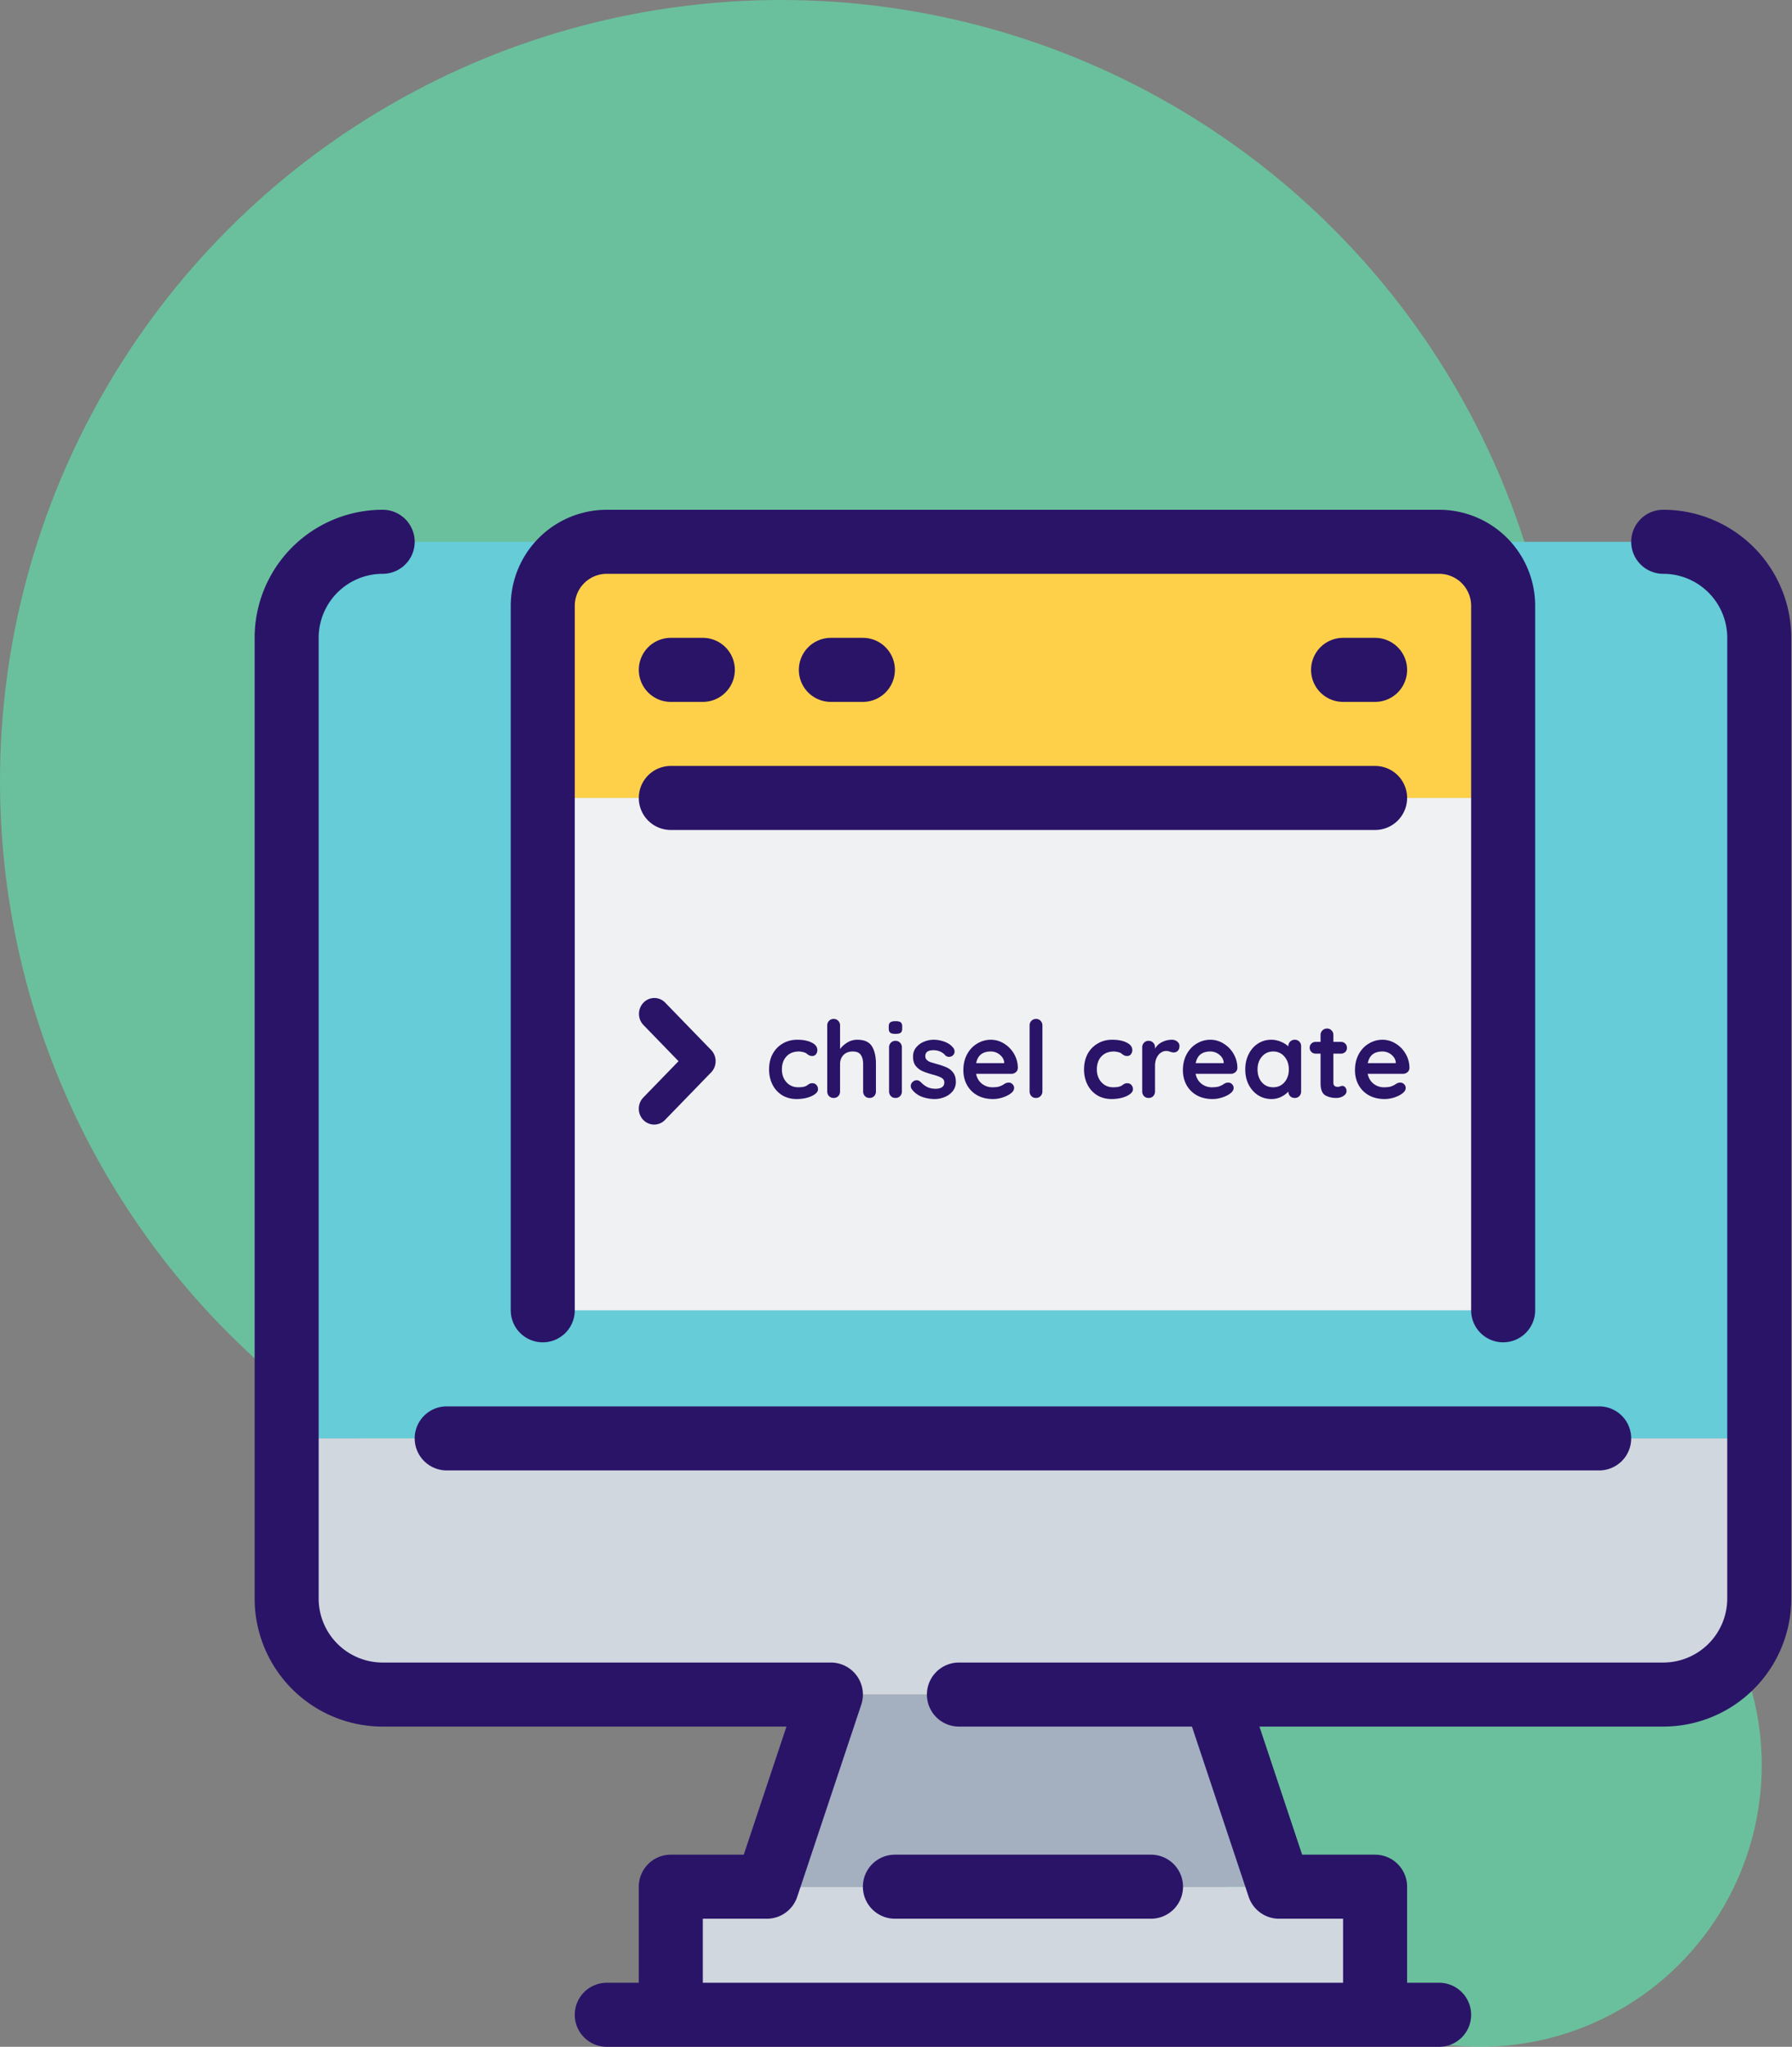
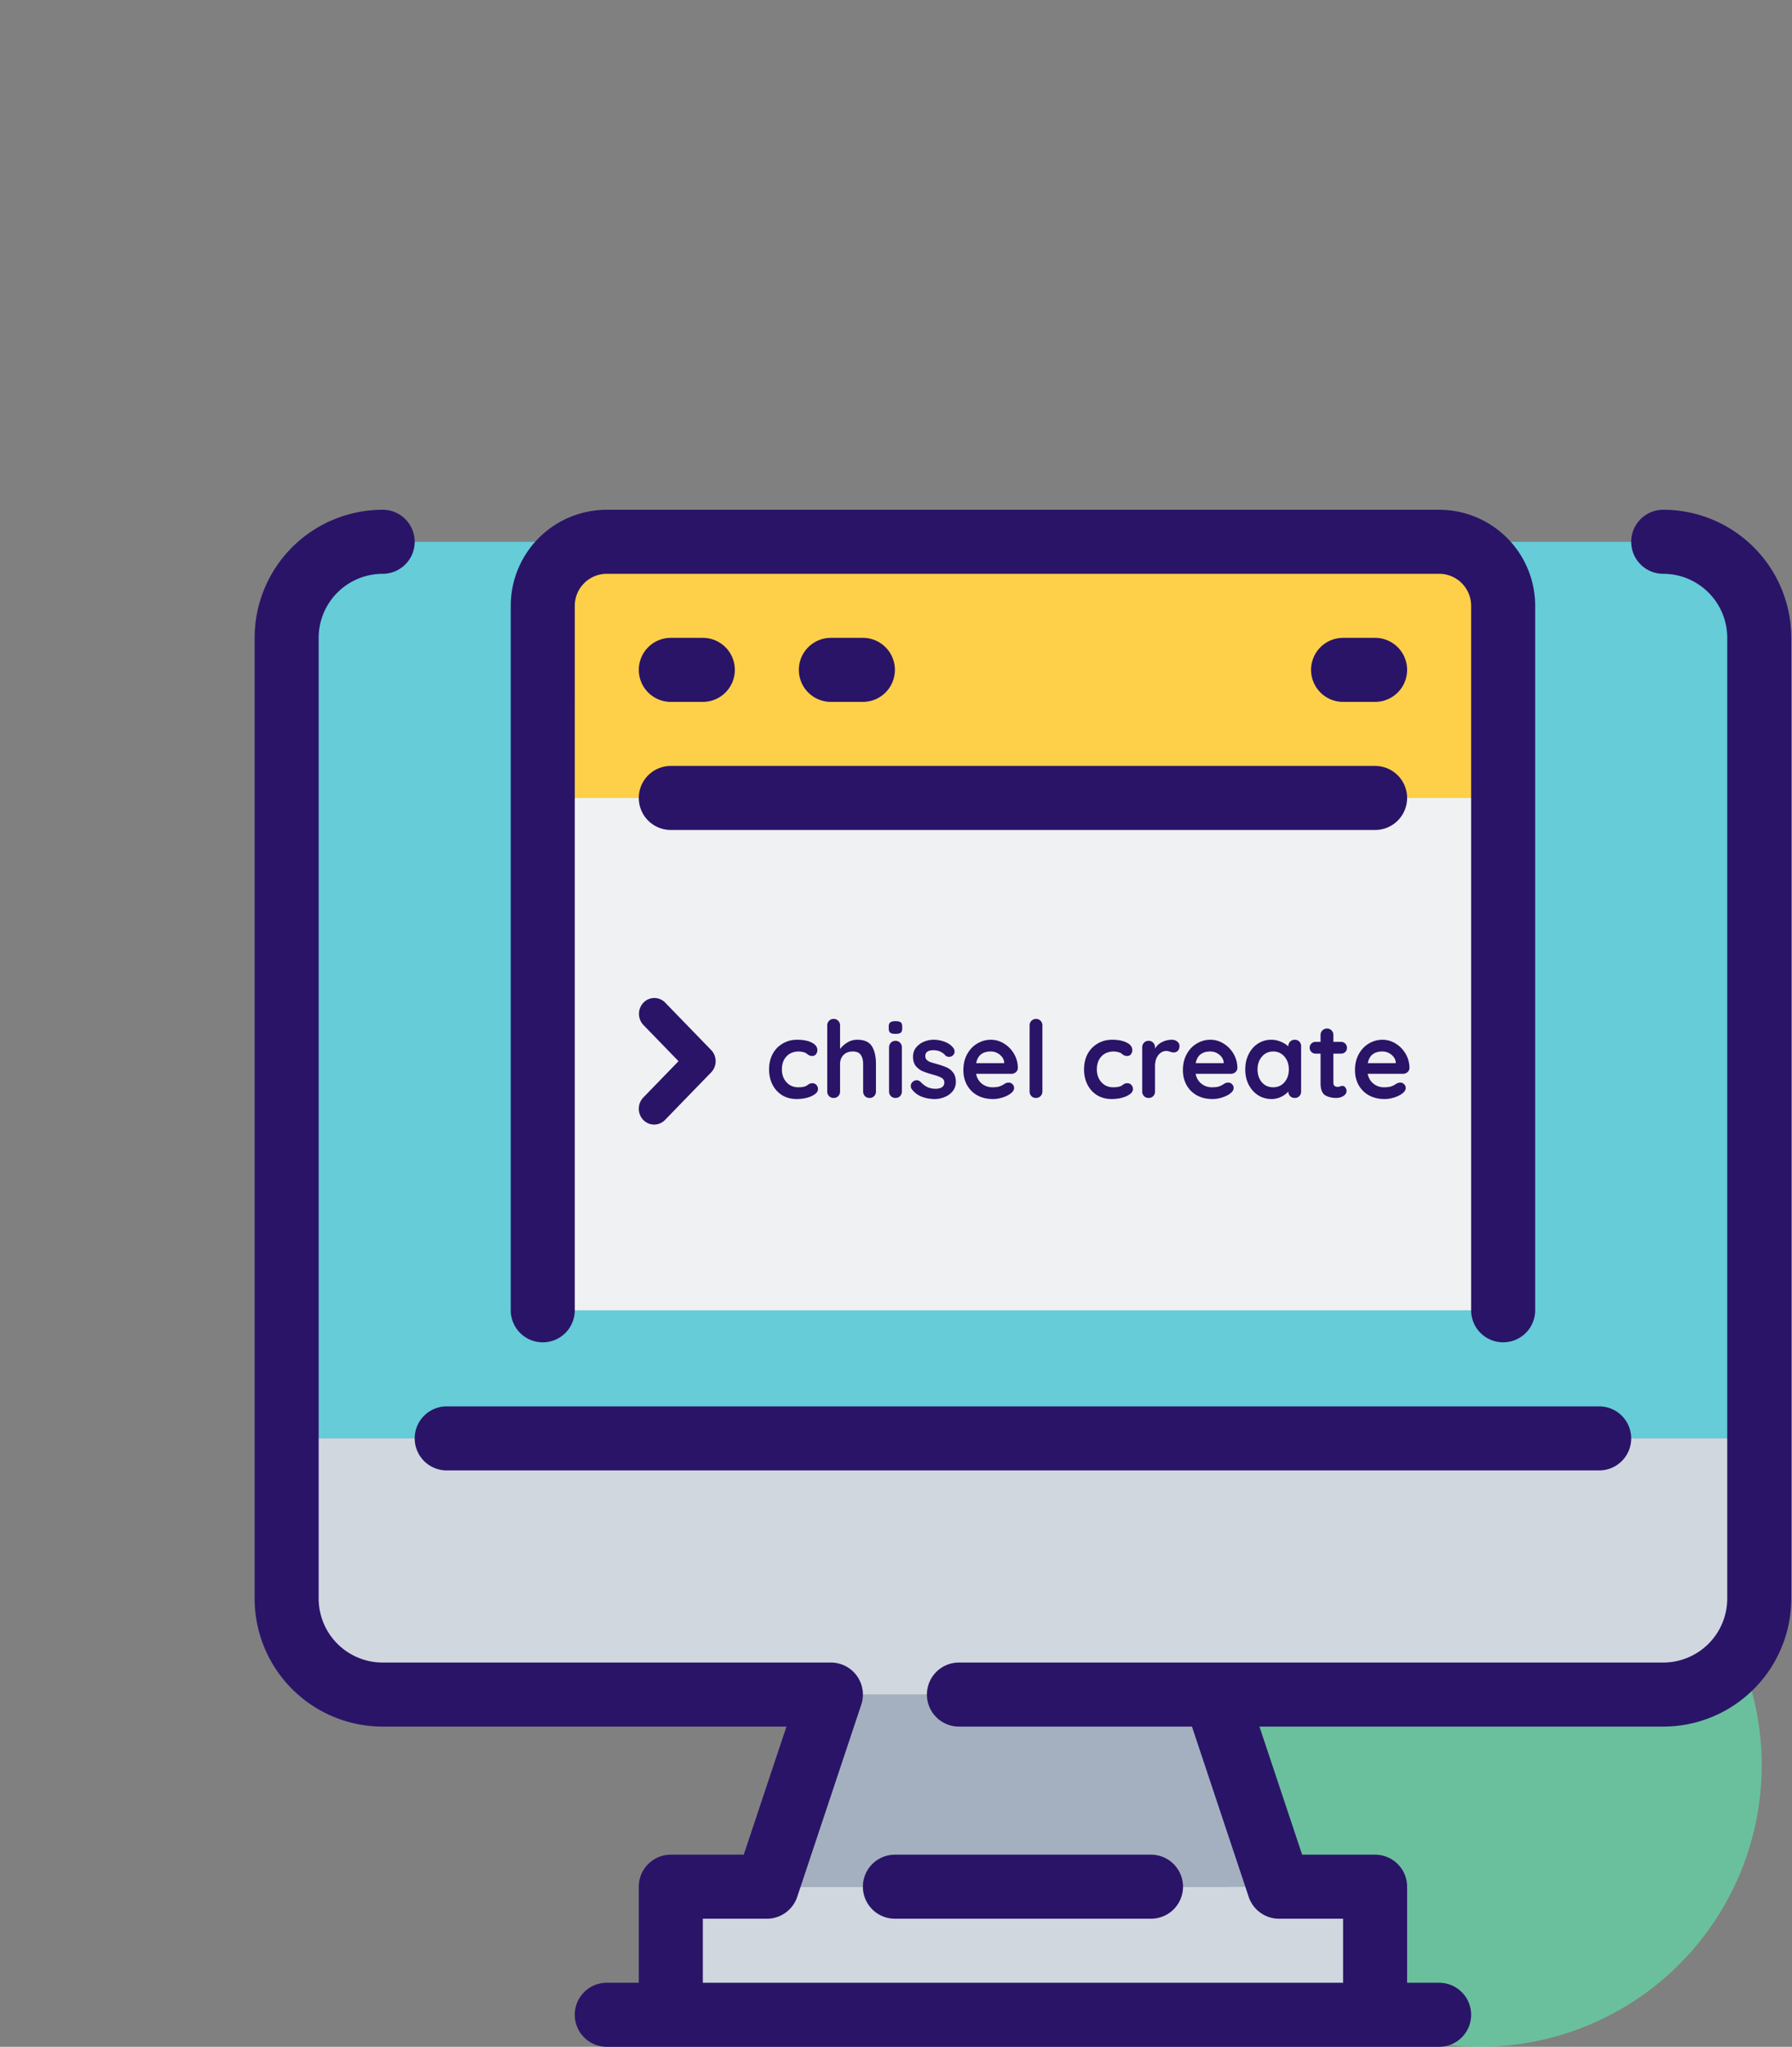
<svg xmlns="http://www.w3.org/2000/svg" width="296" height="338" fill="none">
  <rect width="100%" height="100%" fill="#808080" stroke="none" />
  <g fill="#54ffb9">
-     <circle cx="129" cy="129" r="129" fill-opacity=".5" />
    <circle cx="244.5" cy="291.5" r="46.5" fill-opacity=".5" />
  </g>
  <path d="M227.137 311.56v21.152H110.803V311.56h15.864 84.607 15.863z" fill="#d0d7df" />
  <path d="M200.698 279.833l10.576 31.728h-84.607l10.576-31.728h21.151 42.304z" fill="#a4b0c0" />
  <path d="M290.592 105.332v132.197H47.348V105.332c0-4.208 1.671-8.243 4.646-11.218s7.01-4.646 11.217-4.646h211.517c4.207 0 8.242 1.671 11.217 4.646s4.646 7.01 4.646 11.218z" fill="#65ccd8" />
  <path d="M290.592 237.529v26.44c0 4.207-1.671 8.242-4.646 11.217s-7.01 4.647-11.217 4.647H63.212c-4.207 0-8.242-1.672-11.217-4.647s-4.646-7.01-4.646-11.217v-26.44h243.244z" fill="#d0d7df" />
  <path d="M248.289 131.771H89.651v84.607h158.638v-84.607z" fill="#f0f1f3" />
  <path d="M248.289 100.044v31.727H89.651v-31.727a10.61 10.61 0 0 1 3.107-7.469c1.981-1.981 4.667-3.099 7.469-3.107h137.486a10.61 10.61 0 0 1 7.469 3.107c1.982 1.982 3.099 4.667 3.107 7.469z" fill="#fed049" />
  <g fill="#2a1468">
    <path d="M73.787 242.818h190.365c1.403 0 2.748-.558 3.74-1.549a5.29 5.29 0 0 0-3.74-9.027H73.787a5.29 5.29 0 0 0-5.288 5.288 5.29 5.29 0 0 0 5.288 5.288zM274.728 84.18a5.29 5.29 0 0 0-5.288 5.288 5.29 5.29 0 0 0 5.288 5.288 10.58 10.58 0 0 1 7.479 3.098c1.983 1.983 3.097 4.673 3.097 7.478v158.637a10.58 10.58 0 0 1-10.576 10.576H158.394a5.29 5.29 0 0 0-5.288 5.288c0 1.403.557 2.748 1.549 3.739a5.29 5.29 0 0 0 3.739 1.549h38.491l9.37 28.111a5.29 5.29 0 0 0 1.925 2.618c.901.65 1.983.999 3.093.999h10.576v10.575H116.091v-10.575h10.576c1.11 0 2.192-.349 3.093-.999a5.29 5.29 0 0 0 1.925-2.618l10.576-31.728a5.28 5.28 0 0 0 .21-2.47c-.126-.828-.448-1.614-.938-2.294s-1.135-1.233-1.881-1.614a5.3 5.3 0 0 0-2.409-.581H63.212c-2.805 0-5.495-1.114-7.478-3.097a10.58 10.58 0 0 1-3.098-7.479V105.332a10.57 10.57 0 0 1 3.098-7.478 10.58 10.58 0 0 1 7.478-3.098 5.29 5.29 0 0 0 5.288-5.288 5.29 5.29 0 0 0-5.288-5.288 21.15 21.15 0 0 0-21.152 21.152v158.637a21.15 21.15 0 0 0 21.151 21.152h66.696l-7.054 21.152h-12.051a5.29 5.29 0 0 0-5.288 5.288v15.863h-5.288a5.29 5.29 0 0 0-5.288 5.288c0 1.403.557 2.748 1.549 3.739s2.338 1.549 3.74 1.549h137.486a5.29 5.29 0 0 0 3.739-1.549c.992-.991 1.549-2.336 1.549-3.739a5.29 5.29 0 0 0-5.288-5.288h-5.288v-15.863a5.29 5.29 0 0 0-5.288-5.288h-12.051l-7.054-21.152h66.696a21.15 21.15 0 0 0 21.152-21.152V105.332a21.15 21.15 0 0 0-21.152-21.152h0zm-126.91 232.668h42.304a5.29 5.29 0 0 0 5.288-5.288 5.29 5.29 0 0 0-5.288-5.288h-42.304a5.29 5.29 0 0 0-5.287 5.288 5.29 5.29 0 0 0 5.287 5.288zm-58.167-95.182a5.29 5.29 0 0 0 3.739-1.549c.992-.992 1.549-2.336 1.549-3.739V100.044a5.29 5.29 0 0 1 5.288-5.288h137.486a5.29 5.29 0 0 1 5.288 5.288v116.334c0 1.403.557 2.748 1.549 3.739a5.29 5.29 0 0 0 9.027-3.739V100.044c0-4.207-1.672-8.242-4.647-11.217s-7.01-4.646-11.217-4.646H100.227c-4.207 0-8.242 1.671-11.217 4.646s-4.646 7.01-4.646 11.217v116.334c0 1.403.557 2.748 1.549 3.739a5.29 5.29 0 0 0 3.739 1.549zm21.152-105.758h5.288a5.29 5.29 0 0 0 5.288-5.288c0-1.403-.557-2.748-1.549-3.739a5.29 5.29 0 0 0-3.739-1.549h-5.288c-1.403 0-2.748.557-3.739 1.549a5.29 5.29 0 0 0 3.739 9.027zm31.727 0a5.29 5.29 0 0 0 5.288-5.288c0-1.403-.557-2.748-1.549-3.739a5.29 5.29 0 0 0-3.739-1.549h-5.288a5.29 5.29 0 0 0-3.739 1.549c-.992.991-1.549 2.336-1.549 3.739a5.29 5.29 0 0 0 5.288 5.288h5.288z" />
    <path d="M227.137 105.332h-5.288a5.29 5.29 0 0 0-3.739 1.549c-.992.991-1.549 2.336-1.549 3.739a5.29 5.29 0 0 0 5.288 5.288h5.288a5.29 5.29 0 0 0 5.288-5.288c0-1.403-.557-2.748-1.549-3.739a5.29 5.29 0 0 0-3.739-1.549zm5.288 26.439a5.29 5.29 0 0 0-5.288-5.288H110.803a5.29 5.29 0 0 0-5.288 5.288c0 1.403.557 2.748 1.549 3.739a5.29 5.29 0 0 0 3.739 1.549h116.334a5.29 5.29 0 0 0 3.739-1.549c.992-.991 1.549-2.336 1.549-3.739zm-126.167 53.171c.476.49 1.122.766 1.795.766a2.5 2.5 0 0 0 1.794-.766l7.616-7.851c.476-.491.743-1.156.743-1.85s-.267-1.36-.743-1.85l-7.616-7.851c-.478-.477-1.12-.741-1.785-.735a2.5 2.5 0 0 0-1.773.767 2.65 2.65 0 0 0-.743 1.827 2.66 2.66 0 0 0 .712 1.841l5.821 6.001-5.821 6a2.66 2.66 0 0 0-.743 1.851c0 .694.267 1.359.743 1.85zm25.416-13.244c1 0 1.806.159 2.417.477.612.305.917.717.917 1.235 0 .258-.076.488-.229.687-.153.189-.353.283-.6.283-.188 0-.341-.024-.458-.071-.118-.059-.236-.129-.353-.212-.106-.094-.212-.17-.318-.229-.117-.059-.294-.112-.529-.159-.223-.047-.406-.07-.547-.07-.882 0-1.576.276-2.081.829-.494.541-.741 1.252-.741 2.134 0 .847.253 1.553.758 2.117.506.553 1.153.829 1.941.829.576 0 1.005-.07 1.288-.211.07-.036.164-.095.282-.177a2.04 2.04 0 0 1 .353-.212.95.95 0 0 1 .388-.07c.294 0 .523.094.688.282.176.188.264.429.264.723 0 .283-.164.547-.494.794s-.764.447-1.305.6a6.83 6.83 0 0 1-1.729.212c-.905 0-1.705-.212-2.399-.635-.682-.424-1.211-1.006-1.587-1.747-.377-.752-.565-1.587-.565-2.505 0-.952.194-1.799.582-2.54.4-.741.953-1.317 1.658-1.729.706-.423 1.506-.635 2.399-.635zm9.926 0c1.164 0 1.969.359 2.416 1.076.447.706.671 1.688.671 2.946v4.516c0 .306-.1.565-.3.776-.2.2-.453.3-.759.3s-.558-.1-.758-.3c-.2-.211-.3-.47-.3-.776v-4.516c0-.646-.13-1.152-.388-1.517-.247-.376-.688-.564-1.323-.564-.659 0-1.176.2-1.553.6-.364.388-.546.882-.546 1.481v4.516c0 .306-.1.565-.3.776-.2.2-.453.3-.759.3s-.558-.1-.758-.3c-.2-.211-.3-.47-.3-.776v-10.901c0-.306.1-.559.3-.759.2-.212.452-.317.758-.317s.559.105.759.317c.2.2.3.453.3.759v3.898c.317-.423.717-.782 1.199-1.076.494-.306 1.041-.459 1.641-.459zm7.372 8.538c0 .306-.1.565-.3.776-.2.2-.453.3-.758.3a1.03 1.03 0 0 1-.759-.3c-.2-.211-.3-.47-.3-.776v-7.285c0-.306.1-.559.3-.759a1 1 0 0 1 .759-.317 1 1 0 0 1 .758.317c.2.2.3.453.3.759v7.285zm-1.076-9.508c-.4 0-.682-.064-.847-.194s-.247-.358-.247-.688v-.335c0-.329.088-.559.265-.688s.458-.194.847-.194c.411 0 .699.065.864.194s.247.359.247.688v.335c0 .341-.088.576-.265.706-.164.117-.452.176-.864.176zm2.705 9.12c-.106-.141-.159-.317-.159-.529 0-.306.153-.565.459-.776a.93.93 0 0 1 .511-.159c.247 0 .482.112.706.335.352.365.717.635 1.093.812.388.176.853.264 1.394.264.917-.035 1.376-.382 1.376-1.041 0-.341-.159-.599-.476-.776-.306-.176-.788-.353-1.447-.529-.682-.188-1.241-.376-1.676-.564-.423-.189-.794-.471-1.111-.847-.306-.388-.459-.906-.459-1.552 0-.565.159-1.053.477-1.465a3.17 3.17 0 0 1 1.27-.97 4.08 4.08 0 0 1 1.675-.353c.6 0 1.2.112 1.8.336s1.07.552 1.411.987a.98.98 0 0 1 .229.635c0 .271-.111.494-.335.671a.89.89 0 0 1-.564.194c-.259 0-.471-.082-.635-.247-.212-.259-.488-.465-.829-.618-.33-.152-.706-.229-1.129-.229-.894 0-1.341.324-1.341.97 0 .259.082.471.247.635.165.153.37.277.617.371l1.076.317a11.76 11.76 0 0 1 1.588.547 2.72 2.72 0 0 1 1.076.865c.294.388.441.899.441 1.534a2.39 2.39 0 0 1-.512 1.517 3.25 3.25 0 0 1-1.323.97c-.529.224-1.076.336-1.64.336a5.99 5.99 0 0 1-2.17-.388 3.61 3.61 0 0 1-1.64-1.253zm17.524-3.475c-.012.282-.124.512-.336.688a1.12 1.12 0 0 1-.74.265h-5.822c.141.693.465 1.24.971 1.64.505.388 1.076.582 1.711.582.482 0 .858-.041 1.129-.123.27-.094.482-.188.635-.282l.335-.212a1.34 1.34 0 0 1 .6-.159c.247 0 .458.088.635.265s.264.382.264.617c0 .318-.164.606-.494.864-.329.271-.77.5-1.323.688s-1.111.283-1.676.283c-.987 0-1.852-.206-2.593-.618a4.34 4.34 0 0 1-1.693-1.693c-.4-.729-.6-1.547-.6-2.452 0-1.012.212-1.899.635-2.664s.982-1.346 1.676-1.746c.694-.412 1.435-.618 2.223-.618.776 0 1.505.212 2.187.635a4.72 4.72 0 0 1 1.658 1.712c.412.717.618 1.493.618 2.328zm-4.463-2.734c-1.364 0-2.17.641-2.417 1.923h4.622v-.124c-.047-.494-.288-.917-.724-1.27a2.29 2.29 0 0 0-1.481-.529zm8.521 6.597c0 .306-.106.565-.317.776-.2.2-.453.3-.759.3-.294 0-.541-.1-.741-.3-.2-.211-.3-.47-.3-.776v-10.901c0-.306.1-.559.3-.759.212-.212.471-.317.776-.317.294 0 .541.105.741.317.2.2.3.453.3.759v10.901zm11.516-8.538c.999 0 1.805.159 2.416.477.612.305.918.717.918 1.235a1.1 1.1 0 0 1-.23.687.73.73 0 0 1-.599.283c-.189 0-.341-.024-.459-.071a2.75 2.75 0 0 1-.353-.212c-.106-.094-.212-.17-.317-.229-.118-.059-.294-.112-.53-.159-.223-.047-.405-.07-.546-.07-.882 0-1.576.276-2.082.829-.494.541-.741 1.252-.741 2.134 0 .847.253 1.553.759 2.117.505.553 1.152.829 1.94.829.576 0 1.006-.07 1.288-.211.07-.036.164-.095.282-.177a2.04 2.04 0 0 1 .353-.212c.106-.047.235-.07.388-.07.294 0 .523.094.688.282.176.188.264.429.264.723 0 .283-.164.547-.493.794s-.765.447-1.306.6a6.83 6.83 0 0 1-1.729.212c-.905 0-1.705-.212-2.399-.635-.682-.424-1.211-1.006-1.587-1.747-.376-.752-.565-1.587-.565-2.505 0-.952.194-1.799.582-2.54a4.35 4.35 0 0 1 1.659-1.729c.705-.423 1.505-.635 2.399-.635zm9.872 0c.353 0 .647.1.882.3.247.2.37.435.37.706 0 .364-.094.641-.282.829a.95.95 0 0 1-.67.265c-.177 0-.377-.042-.6-.124-.035-.012-.118-.035-.247-.07-.118-.036-.247-.053-.388-.053-.306 0-.6.094-.882.282s-.518.476-.706.864c-.176.377-.264.829-.264 1.359v4.18c0 .306-.1.565-.3.776-.2.2-.453.3-.759.3s-.558-.1-.758-.3c-.2-.211-.3-.47-.3-.776v-7.285c0-.306.1-.559.3-.759a1 1 0 0 1 .758-.317 1 1 0 0 1 .759.317c.2.2.3.453.3.759v.229a2.61 2.61 0 0 1 1.164-1.093 3.51 3.51 0 0 1 1.623-.389zm10.816 4.675c-.012.282-.124.512-.336.688a1.12 1.12 0 0 1-.741.265h-5.821c.141.693.465 1.24.97 1.64a2.74 2.74 0 0 0 1.712.582c.482 0 .858-.041 1.129-.123.27-.094.482-.188.635-.282l.335-.212a1.34 1.34 0 0 1 .599-.159c.247 0 .459.088.636.265s.264.382.264.617c0 .318-.165.606-.494.864-.329.271-.77.5-1.323.688s-1.111.283-1.676.283c-.987 0-1.852-.206-2.593-.618a4.34 4.34 0 0 1-1.693-1.693c-.4-.729-.6-1.547-.6-2.452 0-1.012.212-1.899.635-2.664s.982-1.346 1.676-1.746c.694-.412 1.435-.618 2.223-.618.776 0 1.505.212 2.187.635a4.72 4.72 0 0 1 1.658 1.712c.412.717.618 1.493.618 2.328zm-4.463-2.734c-1.365 0-2.17.641-2.417 1.923h4.622v-.124c-.047-.494-.289-.917-.724-1.27s-.929-.529-1.481-.529zm13.935-1.941c.306 0 .559.1.758.3a1.05 1.05 0 0 1 .3.776v7.462c0 .306-.1.565-.3.776-.199.2-.452.3-.758.3s-.559-.1-.759-.3c-.188-.2-.288-.452-.299-.758-.294.341-.694.635-1.2.882a3.61 3.61 0 0 1-1.57.353c-.811 0-1.546-.206-2.205-.618-.659-.423-1.182-1.005-1.57-1.746-.376-.741-.564-1.582-.564-2.523s.188-1.781.564-2.522c.376-.753.888-1.335 1.535-1.747.658-.423 1.382-.635 2.169-.635.565 0 1.094.106 1.588.318.494.2.911.459 1.253.776v-.018c0-.305.099-.558.299-.758.2-.212.453-.318.759-.318zm-3.563 7.85c.764 0 1.387-.276 1.869-.829.483-.564.724-1.27.724-2.117s-.241-1.552-.724-2.116a2.34 2.34 0 0 0-1.869-.847c-.753 0-1.37.282-1.853.847s-.723 1.27-.723 2.116.235 1.553.706 2.117c.482.553 1.105.829 1.87.829zm11.466-.229c.165 0 .312.082.441.247.142.153.212.359.212.617 0 .318-.176.588-.529.812-.341.211-.729.317-1.164.317-.729 0-1.347-.153-1.852-.458-.494-.318-.741-.982-.741-1.994v-4.868h-.812c-.282 0-.517-.094-.705-.283a.96.96 0 0 1-.283-.705c0-.271.094-.494.283-.671.188-.188.423-.282.705-.282h.812v-1.129c0-.305.1-.558.3-.758.211-.212.47-.318.776-.318.294 0 .541.106.741.318a1.03 1.03 0 0 1 .299.758v1.129h1.253c.282 0 .517.094.705.282a.96.96 0 0 1 .283.706.93.93 0 0 1-.283.688c-.188.176-.423.265-.705.265h-1.253v4.78c0 .247.065.429.194.547.13.106.306.159.53.159.094 0 .223-.024.388-.071.141-.059.276-.088.405-.088zm11.048-2.946a.9.9 0 0 1-.335.688 1.12 1.12 0 0 1-.741.265h-5.821c.141.693.465 1.24.97 1.64a2.74 2.74 0 0 0 1.711.582c.483 0 .859-.041 1.129-.123.271-.094.483-.188.635-.282l.336-.212a1.34 1.34 0 0 1 .599-.159c.247 0 .459.088.635.265s.265.382.265.617c0 .318-.165.606-.494.864-.329.271-.77.5-1.323.688s-1.111.283-1.676.283c-.988 0-1.852-.206-2.593-.618a4.34 4.34 0 0 1-1.693-1.693c-.4-.729-.6-1.547-.6-2.452 0-1.012.212-1.899.635-2.664s.982-1.346 1.676-1.746a4.28 4.28 0 0 1 2.222-.618 4.08 4.08 0 0 1 2.188.635c.694.424 1.246.994 1.658 1.712a4.59 4.59 0 0 1 .617 2.328zm-4.463-2.734c-1.364 0-2.169.641-2.416 1.923h4.621v-.124c-.047-.494-.288-.917-.723-1.27s-.929-.529-1.482-.529z" />
  </g>
</svg>